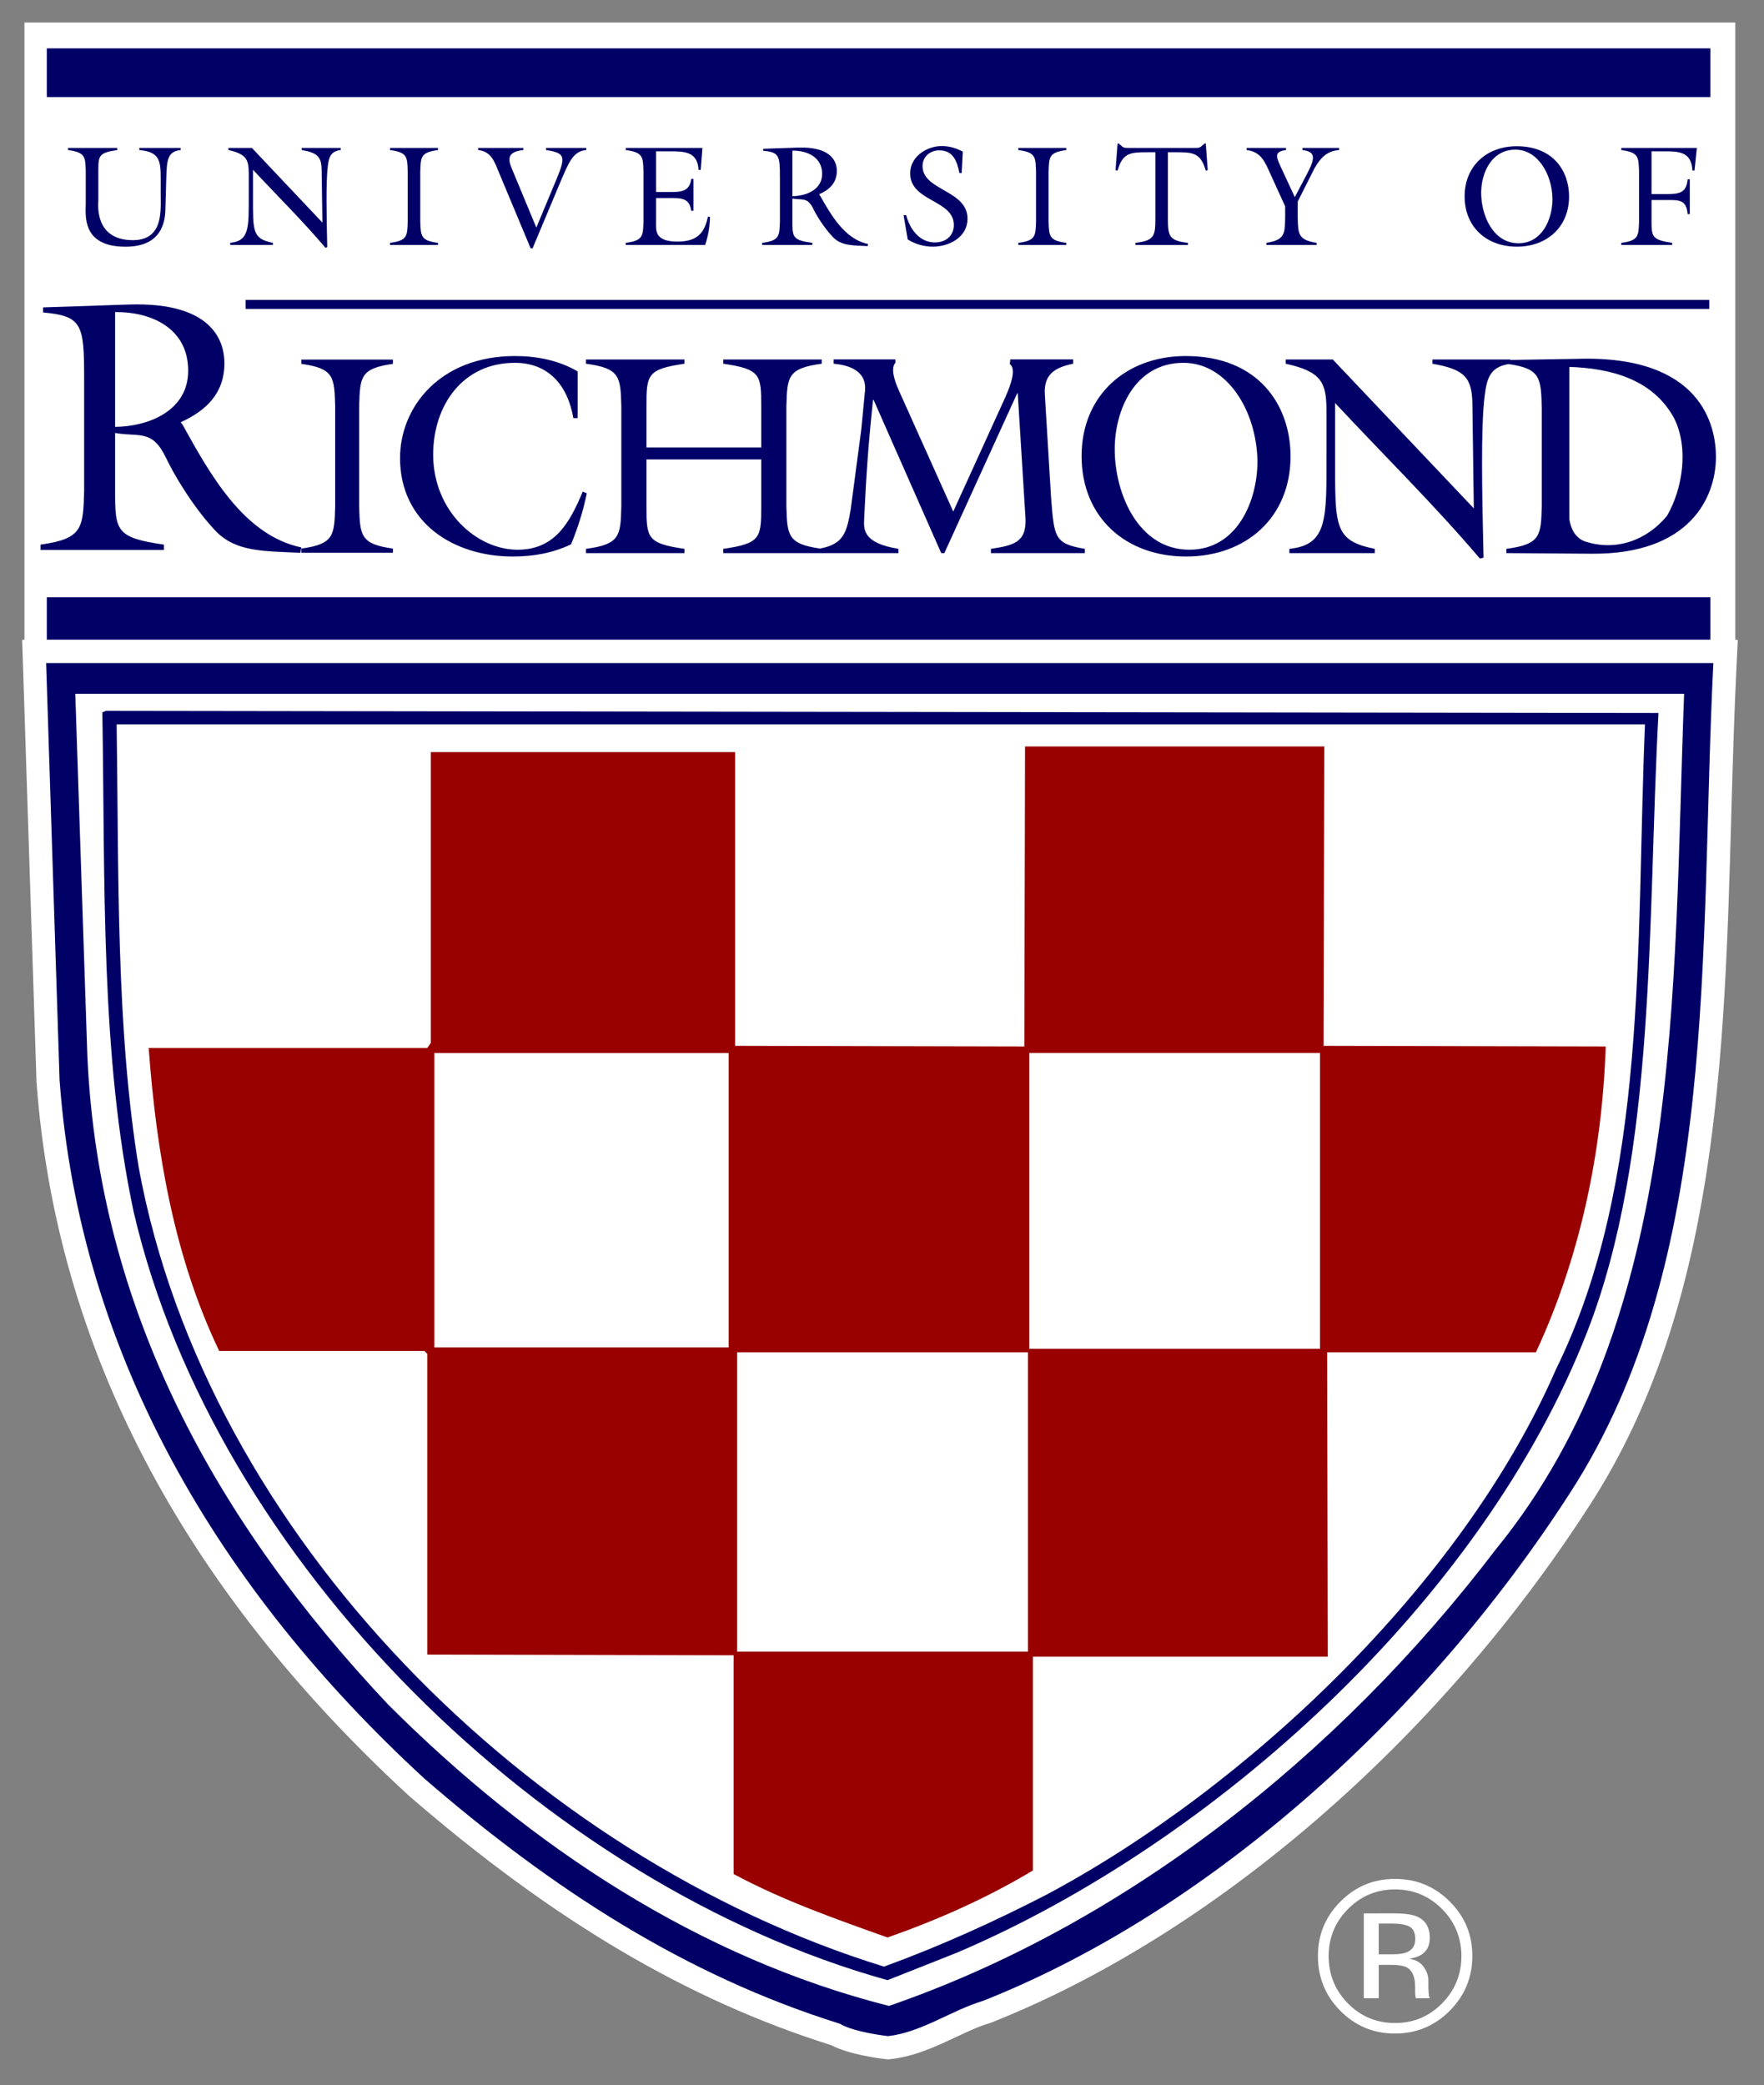
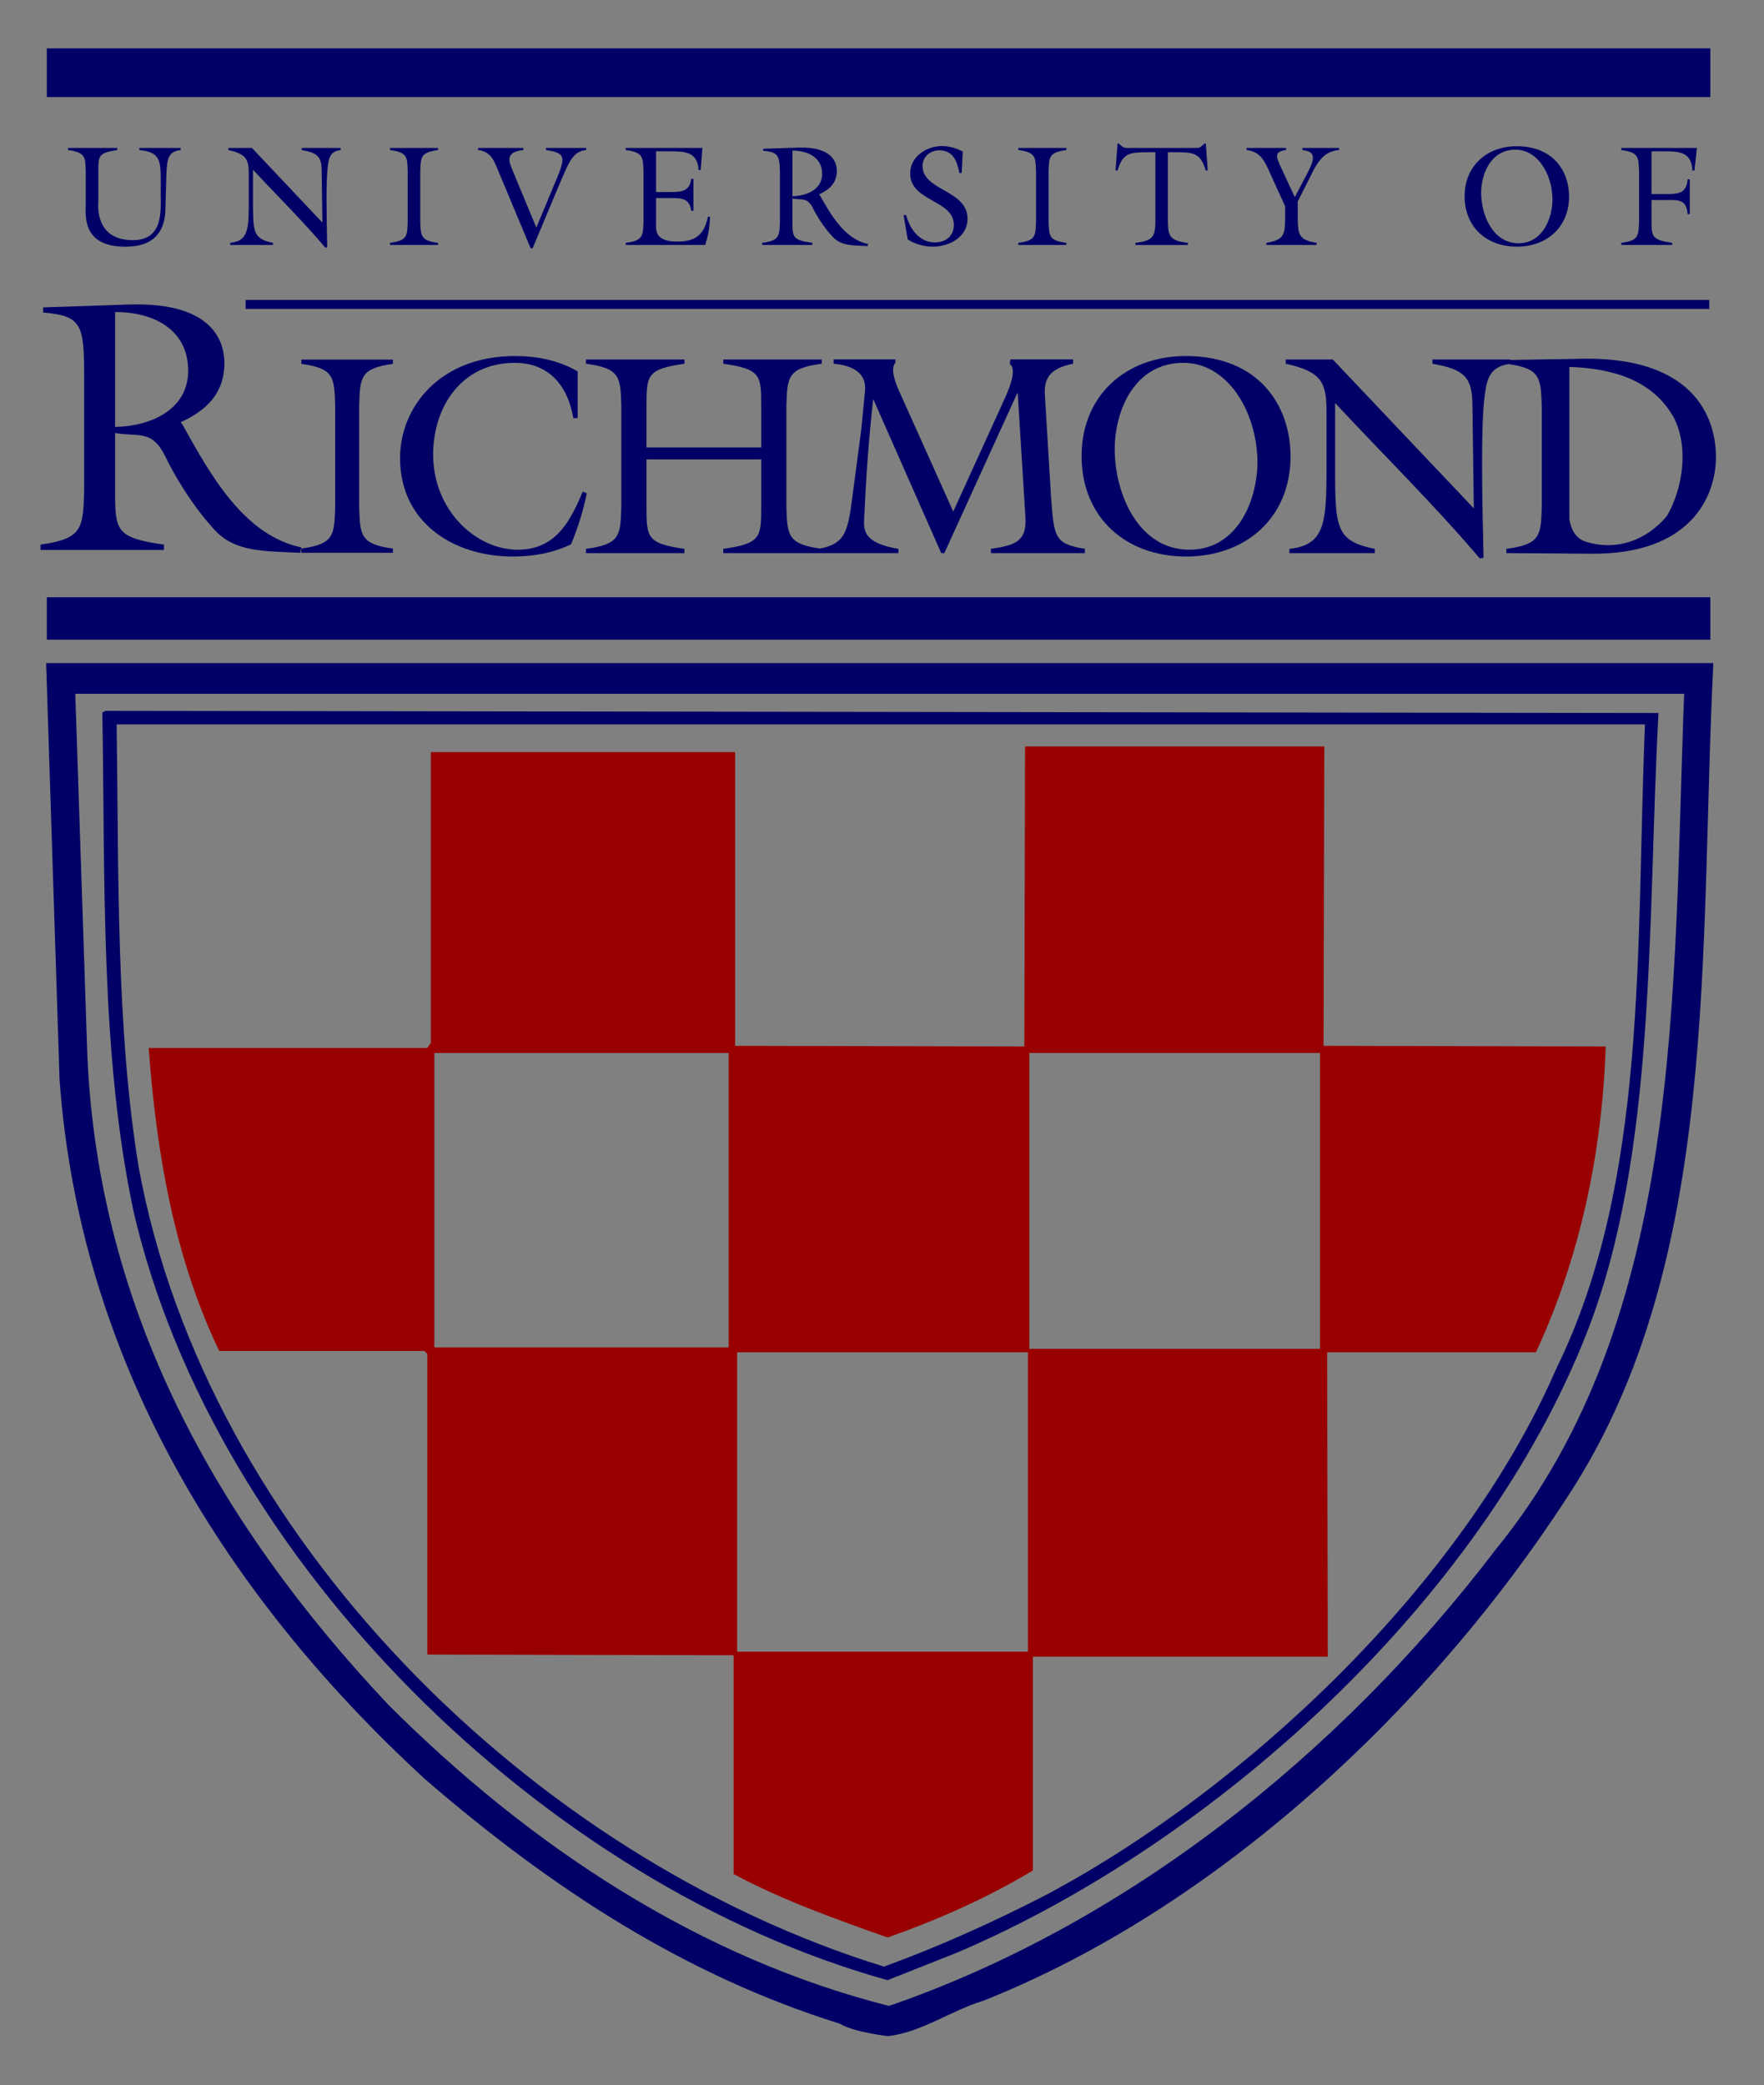
<svg xmlns="http://www.w3.org/2000/svg" height="86.158pt" width="72.908pt" version="1.1" viewBox="0 0 72.908 86.158">
  <rect x="0" y="0" width="72.908" height="86.158" fill="#808080" stroke="none" />
  <g clip-path="url(#b)" transform="matrix(.5 0 0 .5 -184.44 -68.808)" fill="#fff">
-     <path d="m370.9 139.48v51.008h-0.188l1.184 36.477v0.039c1.586 21.809 11.938 41.656 30.77 58.992 11.938 10.336 23.027 16.879 34.918 20.625 1.523 0.785 3.996 1.098 4.504 1.152l0.207 0.023 0.207-0.023c1.961-0.211 3.695-1.023 5.375-1.809 0.988-0.465 1.926-0.906 2.809-1.164l0.086-0.027 0.082-0.031c18.434-7.316 36.914-23.293 49.434-42.738 10.57-16.332 11.148-37.078 11.707-57.137 0.117-4.078 0.234-8.297 0.438-12.363l0.098-2.016h-0.207v-51.008z" fill="#fff" />
-   </g>
+     </g>
  <g>
    <path d="m2.418 2.498v2.516h85.945v-2.516h-85.945zm55.32 4.912l-0.105 1.381 0.105 0.021c0.257-0.915 0.662-0.949 1.512-0.949h0.441v3.405c0 0.913-0.045 1.158-1.029 1.275v0.111h2.709v-0.111c-0.989-0.117-1.033-0.362-1.033-1.275v-3.405h0.443c0.85 0 1.255 0.034 1.514 0.949l0.101-0.021-0.101-1.381h-0.059l-0.076 0.066c-0.183 0.171-0.213 0.164-0.457 0.164h-3.377c-0.242 0-0.272 0.007-0.455-0.164l-0.076-0.066h-0.057zm-9.072 0.133c-0.791 0-1.643 0.546-1.643 1.408 0 1.475 2.256 1.357 2.256 2.668 0 0.576-0.429 0.902-0.976 0.902-0.811 0-1.301-0.702-1.487-1.41h-0.134l0.214 1.254c0.376 0.244 0.851 0.375 1.297 0.375 0.852 0 1.793-0.493 1.793-1.443 0-1.492-2.324-1.444-2.324-2.719 0-0.488 0.392-0.812 0.863-0.812 0.733 0 0.922 0.576 1.041 1.172h0.118l0.058-1.107c-0.325-0.176-0.698-0.287-1.076-0.287zm29.693 0.01c-1.543 0-2.691 1.016-2.691 2.588 0 1.591 1.14 2.599 2.697 2.599 1.548 0 2.699-1.007 2.699-2.592 0-1.313-0.817-2.595-2.705-2.595zm-37.132 0.07l-1.799 0.061v0.103c0.827 0.076 0.865 0.244 0.865 1.369v2.287c-0.022 0.76-0.03 0.983-0.916 1.1v0.109h2.59v-0.109c-1.013-0.139-1.028-0.289-1.028-1.1v-1.187c0.516 0.09 0.781-0.088 1.077 0.527 0.153 0.315 0.539 0.963 1.025 1.471 0.427 0.442 1.004 0.42 1.785 0.457l0.022-0.109c-1.216-0.249-1.924-1.52-2.491-2.516l-0.039-0.051c0.533-0.234 0.916-0.589 0.916-1.209 0-0.354-0.15-1.262-2.007-1.203zm-37.711 0.018v0.109c0.886 0.12 0.892 0.34 0.914 1.1v1.652c0 0.588-0.234 2.24 2.049 2.24 1.638 0 2.045-0.966 2.066-1.918l0.045-1.613c0.027-0.974 0.073-1.388 0.742-1.461v-0.109h-2.135v0.109c1.033 0.095 1.105 0.523 1.105 1.461v0.773c0 0.901 0.153 2.42-1.441 2.42-2.017 0-1.781-1.903-1.781-2.045v-1.509c0-0.81 0.012-0.96 0.979-1.1v-0.109h-2.543zm8.283 0v0.109c0.935 0.207 1.053 0.493 1.053 1.23v1.105c0 1.675 0.036 2.354-0.957 2.457v0.109h2.203v-0.109c-1.07-0.215-1.028-0.591-1.028-2.42v-1.355c1.25 1.342 2.559 2.63 3.741 4.027l0.095-0.024c-0.036-1.608-0.073-3.382 0.03-4.195 0.061-0.478 0.156-0.76 0.664-0.826v-0.109h-2.012v0.109c0.832 0.146 1.024 0.354 1.029 1.055l0.039 2.691-3.642-3.855h-1.215zm8.351 0v0.109c0.884 0.12 0.895 0.34 0.914 1.1v2.593c-0.019 0.76-0.03 0.983-0.914 1.1v0.109h2.477v-0.109c-0.881-0.117-0.89-0.34-0.914-1.1v-2.593c0.024-0.759 0.033-0.98 0.914-1.1v-0.109h-2.477zm4.551 0v0.109c0.657 0.073 0.825 0.547 1.045 1.084l1.668 3.99h0.102l1.41-3.363c0.459-1.069 0.67-1.652 1.361-1.711v-0.109h-2.078v0.109c1.121 0.164 1.004 0.406 0.369 1.92l-0.869 2.084-1.182-2.844c-0.19-0.466-0.53-1.058 0.51-1.16v-0.109h-2.336zm7.627 0v0.109c0.886 0.12 0.894 0.34 0.916 1.1v2.593c-0.022 0.76-0.03 0.983-0.916 1.1v0.109h4.102c0.146-0.439 0.242-0.897 0.25-1.459h-0.108c-0.185 0.931-0.646 1.284-1.576 1.284-1.208 0-1.103-0.605-1.103-1.039v-1.209h0.767c0.552 0 0.958 0.006 1.053 0.656h0.111v-1.645h-0.111c-0.081 0.635-0.501 0.678-1.053 0.678h-0.767v-2.102h0.716c0.743 0 1.43 0.007 1.481 0.959h0.111l0.088-1.135h-3.961zm20.283 0v0.109c0.887 0.12 0.89 0.34 0.914 1.1v2.593c-0.024 0.76-0.027 0.983-0.914 1.1v0.109h2.479v-0.109c-0.884-0.117-0.892-0.34-0.916-1.1v-2.593c0.024-0.759 0.032-0.98 0.916-1.1v-0.109h-2.479zm11.795 0v0.109c0.745 0.088 0.947 0.61 1.225 1.23l0.765 1.675v0.59c-0.014 0.847-0.028 1.148-0.97 1.297v0.109h2.594v-0.109c-0.945-0.149-0.958-0.45-0.975-1.297v-0.834l0.869-1.724c0.313-0.532 0.628-0.886 1.268-0.938v-0.109h-1.893v0.109c0.642 0.081 0.701 0.362 0.244 1.217l-0.638 1.217-0.741-1.594c-0.234-0.515-0.316-0.759 0.287-0.84v-0.109h-2.035zm19.356 0v0.109c0.884 0.12 0.891 0.34 0.918 1.1v2.593c-0.027 0.76-0.034 0.983-0.918 1.1v0.109h2.627v-0.109c-1.026-0.154-1.065-0.311-1.065-1.1v-1.113h0.805c0.618 0 1.004-0.014 1.06 0.731h0.112v-1.799h-0.112c-0.056 0.701-0.442 0.761-1.06 0.761h-0.805v-2.207h0.672c0.774 0 1.396 0.036 1.438 0.988h0.111l0.121-1.164h-3.904zm-5.465 0.088c1.13 0 1.888 1.237 1.91 2.542 0 1.055-0.538 2.293-1.754 2.293-1.326 0-1.93-1.459-1.93-2.601 0-0.996 0.507-2.234 1.774-2.234zm-37.358 0.051c0.774-0.007 1.536 0.339 1.536 1.201 0 0.82-0.825 1.143-1.536 1.151v-2.352zm-28.248 7.707v0.467h75.616v-0.467h-75.616zm-6.035 0.241l-4.43 0.148v0.262c2.031 0.185 2.121 0.613 2.121 3.455v5.763c-0.054 1.915-0.074 2.472-2.252 2.772v0.277h6.375v-0.277c-2.488-0.354-2.523-0.726-2.523-2.772v-2.994c1.27 0.225 1.923-0.22 2.648 1.323 0.383 0.798 1.327 2.435 2.523 3.716 1.055 1.114 2.475 1.056 4.399 1.151l0.052-0.278c-2.995-0.629-4.74-3.828-6.136-6.337l-0.094-0.131c1.308-0.596 2.254-1.487 2.254-3.047 0-0.894-0.365-3.18-4.938-3.031zm-0.709 0.39c1.907-0.017 3.775 0.854 3.775 3.029 0 2.063-2.032 2.881-3.775 2.901v-5.93zm20.666 2.27c-3.894 0-5.945 2.648-5.945 5.267 0 3.325 2.745 5.088 5.826 5.088 1.048 0 2.068-0.177 3.01-0.631 0.351-0.854 0.632-1.736 0.81-2.634l-0.207-0.088c-0.664 1.589-1.432 3.002-3.363 3.002-2.136 0-4.365-2.015-4.365-4.912 0-2.532 1.519-4.741 4.217-4.741 1.77 0 2.744 1.196 3.025 2.856h0.223v-2.412c-0.974-0.572-2.11-0.795-3.231-0.795zm34.651 0c-3.084 0-5.385 2.029-5.385 5.164 0 3.176 2.284 5.191 5.396 5.191 3.099 0 5.399-2.014 5.399-5.176 0-2.619-1.638-5.179-5.41-5.179zm20.216 0.146l-3.449 0.057v-0.024h-4.025v0.219c1.665 0.293 2.047 0.707 2.064 2.106l0.073 5.365-7.286-7.69h-2.431v0.219c1.872 0.41 2.105 0.987 2.105 2.457v2.207c0 3.338 0.076 4.692-1.916 4.897v0.22h4.412v-0.22c-2.138-0.428-2.05-1.177-2.05-4.825v-2.707c2.495 2.679 5.117 5.251 7.478 8.032l0.19-0.043c-0.074-3.208-0.15-6.753 0.06-8.369 0.111-0.926 0.303-1.478 1.234-1.631 1.665 0.235 1.671 0.737 1.715 2.248v5.103c-0.044 1.516-0.06 1.957-1.83 2.192v0.22l4.397 0.032c5.071 0.044 6.431-2.898 6.431-5.002 0-1.531-0.68-5.268-7.172-5.063zm-38.412 0.029v0.223c0.87 0.073 1.709 0.414 1.623 1.383l-0.193 2.002-0.547 4.131c-0.204 1.172-0.343 1.798-1.586 2.029-1.672-0.238-1.695-0.688-1.738-2.176v-5.175c0.044-1.517 0.056-1.959 1.826-2.194v-0.219h-5.086v0.219c1.931 0.281 1.961 0.575 1.961 2.194v2.13h-5.93v-2.13c0-1.619 0.032-1.913 1.963-2.194v-0.219h-5.088v0.219c1.77 0.235 1.785 0.677 1.827 2.194v5.175c-0.042 1.516-0.057 1.957-1.827 2.192v0.22h5.088v-0.22c-1.931-0.279-1.963-0.571-1.963-2.192v-2.427h5.93v2.427c0 1.621-0.03 1.913-1.961 2.192v0.22h5.086 3.963v-0.22c-1.785-0.293-1.801-0.954-1.771-1.528 0.102-2.28 0.222-3.917 0.459-6.166h0.029l3.494 7.914h0.162l3.762-8.252h0.029l0.399 6.428c0.073 1.294-0.651 1.428-1.784 1.604v0.22h4.852v-0.22c-1.58-0.266-1.581-0.589-1.744-2.635l-0.324-5.354c-0.057-1.027 0.52-1.381 1.462-1.572v-0.223h-3.244l-0.029 0.239c0.322 0.22 0.117 0.953-0.252 1.763l-2.668 5.856-2.803-6.238c-0.102-0.235-0.504-1.116-0.179-1.455l-0.012-0.165h-3.186zm-27.498 0.008v0.223c1.687 0.234 1.705 0.674 1.746 2.186v5.167c-0.041 1.509-0.059 1.952-1.746 2.186v0.219h4.729v-0.219c-1.687-0.234-1.7-0.677-1.744-2.186v-5.167c0.044-1.512 0.057-1.952 1.744-2.186v-0.223h-4.729zm45.573 0.168c2.258 0 3.778 2.474 3.822 5.076 0 2.105-1.077 4.577-3.514 4.577-2.651 0-3.861-2.913-3.861-5.194 0-1.985 1.018-4.459 3.553-4.459zm19.937 0.211c2.136 0.073 4.307 0.628 5.41 2.647 0.772 1.548 0.441 3.645-0.367 5.047-1.067 1.284-2.65 1.835-4.232 1.322-0.516-0.186-0.735-0.664-0.811-1.143v-7.873zm-78.662 11.897v2.189h85.945v-2.189h-85.945zm-0.035 3.4l0.695 21.537c1.033 14.209 8.247 26.321 18.848 36.076 6.589 5.703 13.474 10.161 21.463 12.661 0.747 0.45 2.492 0.64 2.492 0.64 1.714-0.19 3.31-1.35 4.904-1.82 11.963-4.744 23.081-14.98 30.334-26.244 7.766-12 6.661-28.05 7.399-42.85h-86.135zm1.506 1.586h83.119c-0.589 15.422 0.036 32.209-9.717 44.174-8.21 10.784-19.291 19.433-31.363 23.594-9.756-2.47-18.479-8.171-25.879-15.569-8.909-9.463-14.947-20.396-15.535-33.465l-0.625-18.734zm1.582 0.881l-0.184 0.076c0.149 8.76-0.109 17.704 1.619 25.805 4.197 18.034 21.242 34.748 38.948 39.676l3.609-1.43c13.162-5.612 27.082-18.063 32.541-32.065 3.603-9.245 3.099-21.248 3.68-31.951l-80.213-0.111zm0.555 0.701h78.959c-0.476 11.484 0.184 23.593-4.601 33.315-4.822 11.081-15.987 21.619-26.319 27.126-2.724 1.402-5.486 2.655-8.394 3.715-18.223-5.626-35.008-22.268-38.502-41.259-1.182-7.181-1.033-15.277-1.143-22.897z" transform="matrix(.8 0 0 .8 -0 0)" fill="#006" />
    <path d="m66.366 43.239-11.662-0.027 0.031-12.369h-12.369l-0.029 12.396-11.955-0.027v-12.135h-12.576v12.016l-0.146 0.207h-11.514c0.322 4.418 1.088 8.717 2.914 12.518h8.48l0.119 0.117v12.428l12.662 0.029v9.039c2.033 1.092 4.211 1.855 6.361 2.623 2.092-0.736 4.094-1.621 6.008-2.769v-8.834h12.189l-0.027-12.576h8.629c1.795-3.857 2.736-8.185 2.885-12.635m-36.25 12.43h-12.164v-12.162h12.164zm12.369 12.574h-12.018v-12.369h12.018zm12.072-12.516h-12.014v-12.223h12.014z" fill="#900" />
-     <path d="m59.917 83.083c-0.623 0.625-1.377 0.939-2.262 0.939-0.885 0-1.637-0.314-2.258-0.939-0.617-0.623-0.926-1.379-0.926-2.268 0-0.877 0.312-1.629 0.936-2.252 0.621-0.621 1.369-0.93 2.248-0.93 0.885 0 1.639 0.309 2.262 0.93 0.625 0.621 0.936 1.371 0.936 2.252 0 0.885-0.311 1.641-0.936 2.268m-4.201-4.207c-0.533 0.537-0.801 1.185-0.801 1.945 0 0.766 0.266 1.418 0.797 1.957 0.533 0.539 1.182 0.809 1.943 0.809 0.764 0 1.412-0.27 1.945-0.809 0.533-0.539 0.801-1.191 0.801-1.957 0-0.76-0.268-1.408-0.801-1.945-0.537-0.539-1.185-0.809-1.945-0.809-0.756 0-1.402 0.27-1.94 0.809m1.879 0.18c0.436 0 0.754 0.041 0.957 0.125 0.363 0.152 0.543 0.447 0.543 0.889 0 0.312-0.113 0.545-0.342 0.691-0.121 0.08-0.289 0.137-0.506 0.17 0.273 0.045 0.475 0.158 0.602 0.344s0.189 0.367 0.189 0.543v0.256c0 0.082 0.004 0.168 0.01 0.262 0.006 0.092 0.016 0.154 0.029 0.182l0.023 0.045h-0.58c-0.002-0.012-0.006-0.023-0.008-0.035-0.004-0.012-0.006-0.025-0.008-0.039l-0.014-0.113v-0.277c0-0.404-0.109-0.672-0.332-0.803-0.127-0.074-0.358-0.112-0.684-0.112h-0.488v1.379h-0.617v-3.506zm0.668 0.551c-0.156-0.087-0.406-0.13-0.748-0.13h-0.529v1.27h0.559c0.262 0 0.459-0.025 0.59-0.078 0.24-0.096 0.361-0.279 0.361-0.549 0-0.254-0.078-0.426-0.232-0.514" fill="#fff" />
  </g>
</svg>